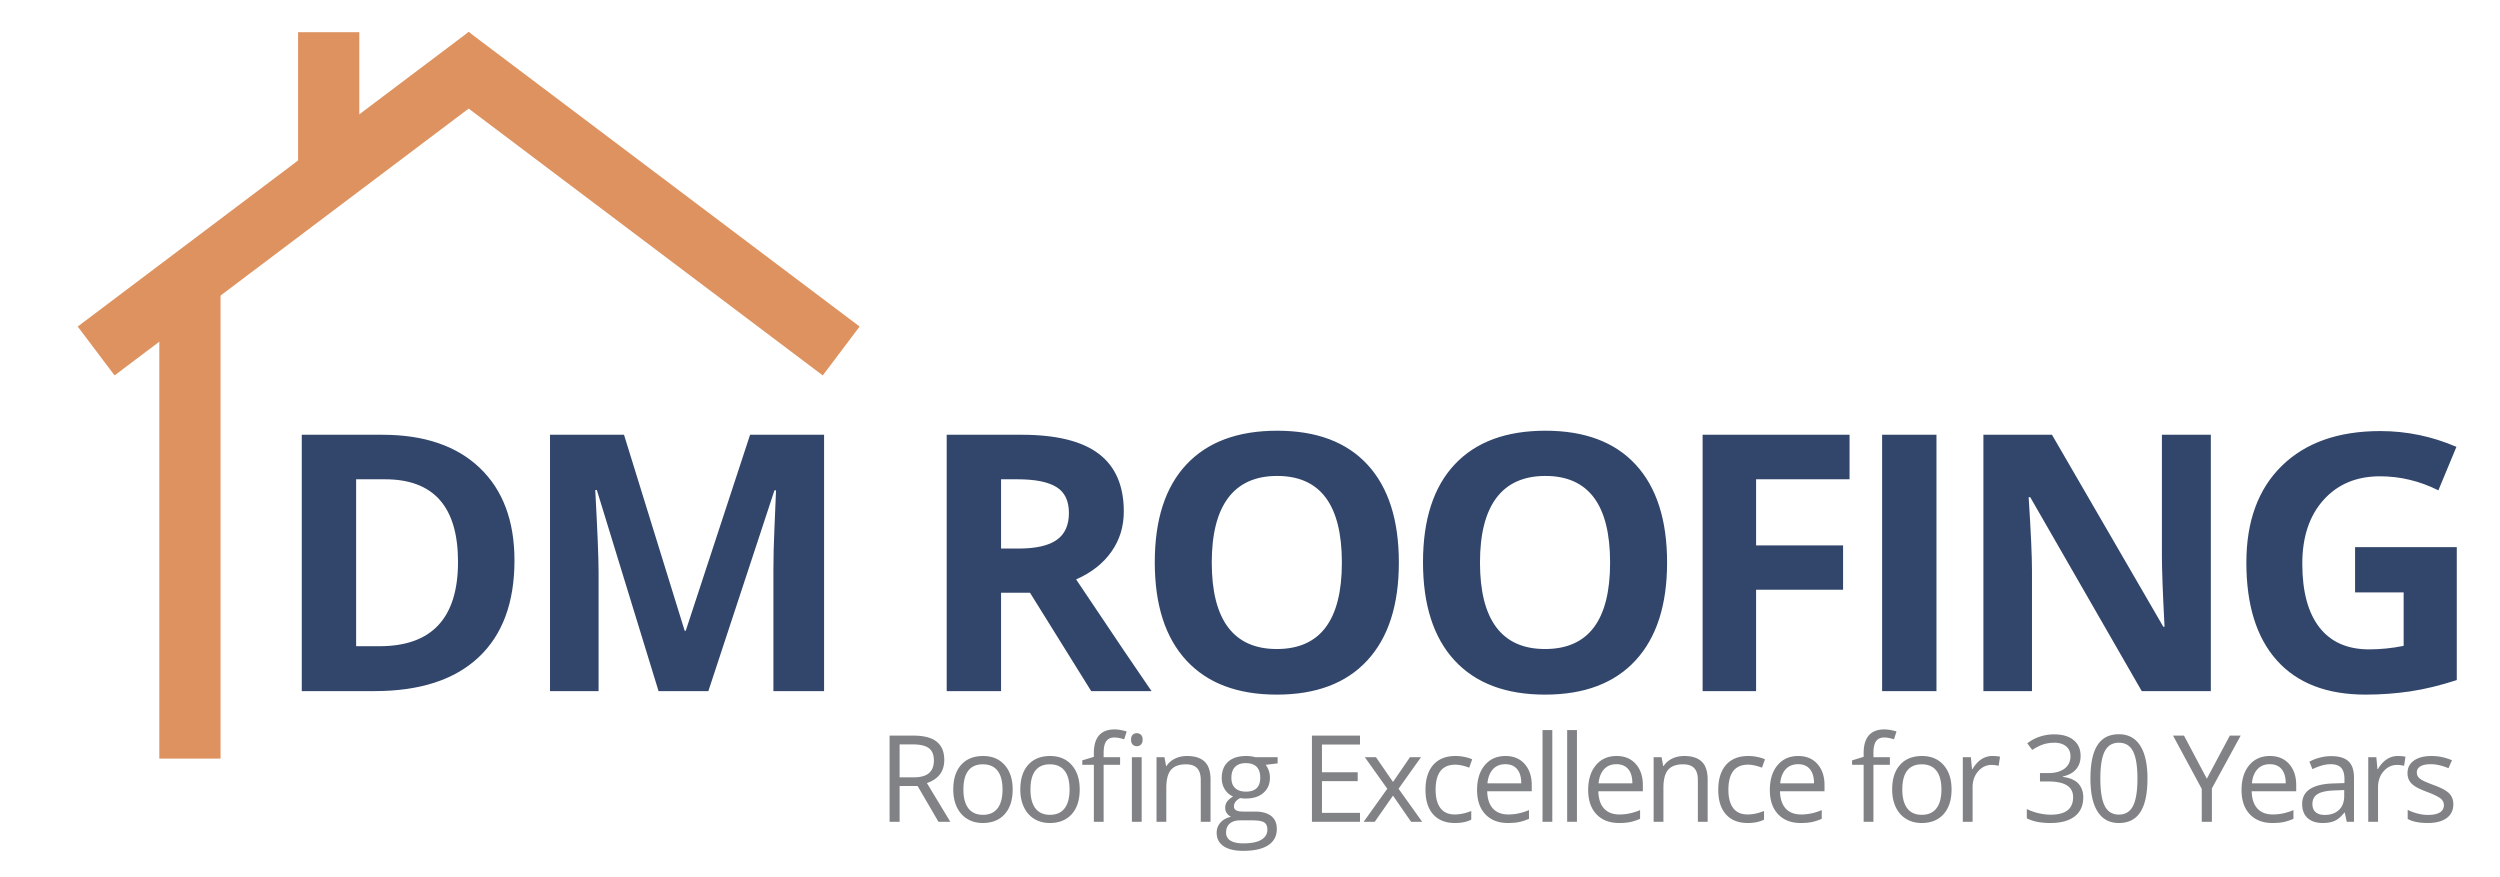
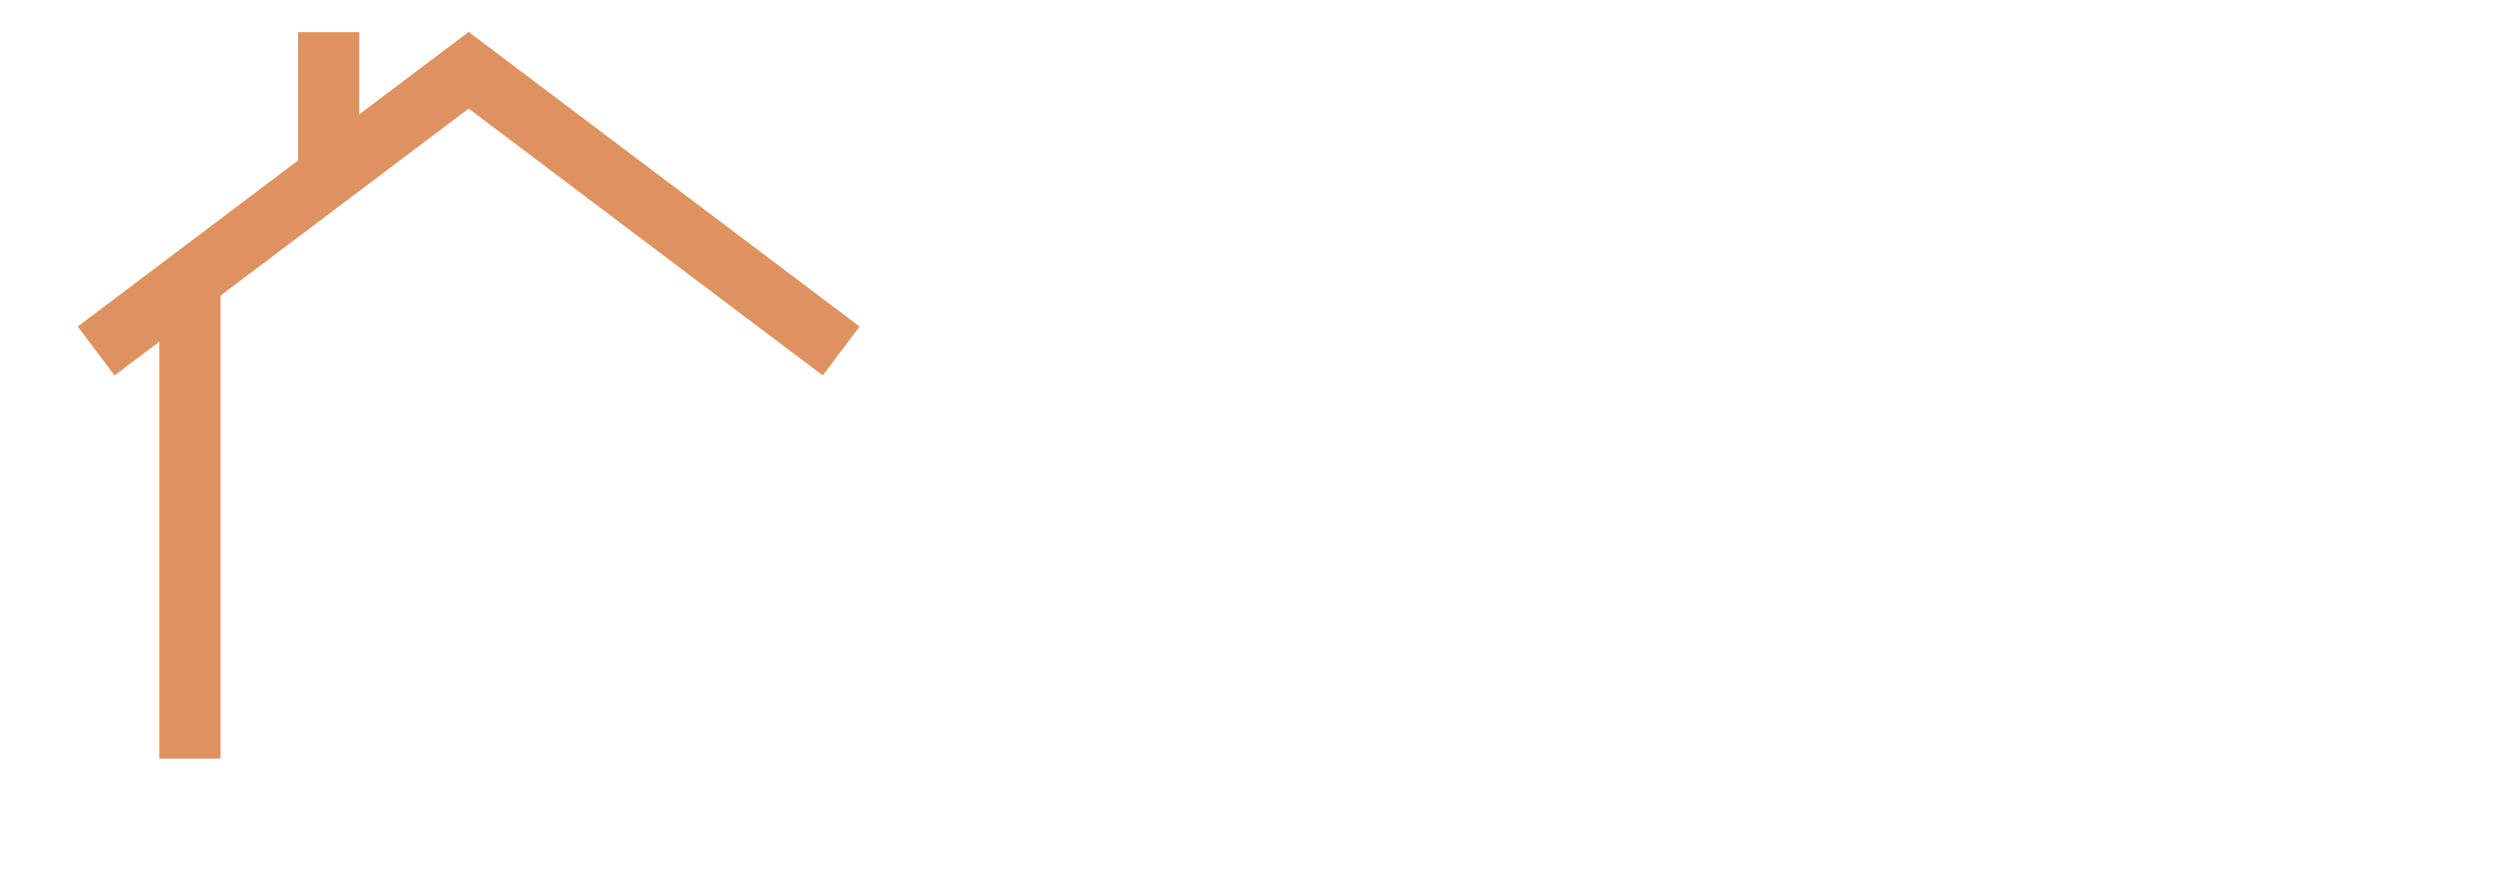
<svg xmlns="http://www.w3.org/2000/svg" version="1.1" id="Layer_1" x="0" y="0" width="612.618" height="215" xml:space="preserve">
  <path fill="#DD925F" d="M39.043 65.891h15v120h-15zM73.043 7.891h15v37.75h-15z" />
  <path transform="rotate(-52.999 158.218 49.893)" fill="#DD925F" d="M150.71-10.109h15v120h-15z" />
  <path transform="scale(-1) rotate(52.999 100.072 -143.363)" fill="#DD925F" d="M63.975-10.109h15v120h-15z" />
  <g fill="#32466B">
-     <path d="M126.07 137.343c0 10.341-2.943 18.262-8.83 23.762s-14.388 8.25-25.502 8.25H73.949v-62.82h19.723c10.255 0 18.219 2.707 23.891 8.121s8.507 12.976 8.507 22.687zm-13.836.344c0-13.492-5.958-20.238-17.875-20.238h-7.09v40.906h5.715c12.833-.001 19.25-6.89 19.25-20.668zM161.376 169.354l-15.125-49.285h-.387c.544 10.026.816 16.715.816 20.066v29.219h-11.902v-62.82h18.133l14.867 48.039h.258l15.77-48.039h18.133v62.82h-12.418V139.62c0-1.403.021-3.022.064-4.855s.236-6.703.58-14.609h-.387l-16.199 49.199h-12.203zM245.307 145.249v24.105h-13.32v-62.82h18.305c8.536 0 14.853 1.554 18.949 4.662 4.096 3.108 6.145 7.827 6.145 14.158 0 3.695-1.018 6.982-3.051 9.861-2.034 2.879-4.913 5.135-8.637 6.768 9.453 14.122 15.611 23.246 18.477 27.371h-14.781l-14.996-24.105h-7.091zm0-10.828h4.297c4.211 0 7.318-.702 9.324-2.105 2.005-1.403 3.008-3.609 3.008-6.617 0-2.979-1.024-5.099-3.072-6.359-2.049-1.261-5.221-1.891-9.518-1.891h-4.039v16.972zM342.787 137.858c0 10.398-2.578 18.391-7.734 23.977s-12.547 8.379-22.172 8.379-17.016-2.793-22.172-8.379-7.734-13.606-7.734-24.063 2.585-18.44 7.756-23.955c5.171-5.514 12.583-8.271 22.236-8.271s17.037 2.779 22.15 8.336c5.113 5.557 7.67 13.55 7.67 23.976zm-45.848 0c0 7.019 1.332 12.304 3.996 15.855s6.646 5.328 11.945 5.328c10.628 0 15.941-7.062 15.941-21.184 0-14.151-5.285-21.227-15.855-21.227-5.3 0-9.296 1.783-11.988 5.35s-4.039 8.86-4.039 15.878zM408.515 137.858c0 10.398-2.578 18.391-7.734 23.977s-12.547 8.379-22.172 8.379-17.016-2.793-22.172-8.379-7.734-13.606-7.734-24.063 2.585-18.44 7.756-23.955c5.17-5.514 12.582-8.271 22.236-8.271 9.653 0 17.037 2.779 22.15 8.336 5.113 5.557 7.67 13.55 7.67 23.976zm-45.848 0c0 7.019 1.332 12.304 3.996 15.855s6.646 5.328 11.945 5.328c10.627 0 15.941-7.062 15.941-21.184 0-14.151-5.285-21.227-15.855-21.227-5.3 0-9.296 1.783-11.988 5.35-2.693 3.568-4.039 8.86-4.039 15.878zM430.327 169.354h-13.105v-62.82h36.008v10.914h-22.902v16.199h21.313v10.871h-21.313v24.836zM461.207 169.354v-62.82h13.32v62.82h-13.32zM541.758 169.354h-16.93L497.5 121.831h-.387c.544 8.394.816 14.38.816 17.961v29.563h-11.902v-62.82h16.801l27.285 47.051h.301c-.43-8.164-.645-13.937-.645-17.316v-29.734h11.988v62.818zM577.106 134.077h24.922v32.57c-4.039 1.317-7.842 2.241-11.408 2.771s-7.212.795-10.936.795c-9.482 0-16.723-2.786-21.721-8.357-4.999-5.571-7.498-13.571-7.498-23.998 0-10.141 2.9-18.047 8.701-23.719s13.843-8.508 24.127-8.508c6.445 0 12.661 1.289 18.648 3.867l-4.426 10.656c-4.584-2.292-9.354-3.438-14.309-3.438-5.758 0-10.37 1.934-13.836 5.801-3.467 3.867-5.199 9.066-5.199 15.598 0 6.817 1.396 12.024 4.189 15.619s6.854 5.393 12.182 5.393c2.778 0 5.6-.286 8.465-.859v-13.105h-11.902v-11.086z" />
-   </g>
+     </g>
  <g fill="#808285">
-     <path d="M220.449 192.6v8.787h-2.457v-21.13h5.796c2.592 0 4.507.496 5.745 1.488s1.857 2.486 1.857 4.48c0 2.795-1.417 4.683-4.25 5.666l5.738 9.495h-2.905l-5.116-8.787h-4.408zm0-2.111h3.367c1.734 0 3.007-.345 3.816-1.033.809-.688 1.214-1.723 1.214-3.101 0-1.396-.412-2.403-1.236-3.021-.823-.616-2.146-.925-3.967-.925h-3.194v8.08zM248.151 193.452c0 2.582-.65 4.599-1.951 6.049s-3.098 2.175-5.392 2.175c-1.416 0-2.674-.332-3.771-.997-1.099-.665-1.946-1.619-2.544-2.861-.598-1.243-.896-2.698-.896-4.365 0-2.582.646-4.594 1.937-6.034 1.292-1.44 3.084-2.161 5.377-2.161 2.216 0 3.977.737 5.282 2.212 1.305 1.472 1.958 3.468 1.958 5.982zm-12.068 0c0 2.023.404 3.565 1.214 4.625.81 1.061 1.999 1.59 3.57 1.59 1.57 0 2.763-.527 3.577-1.583.813-1.055 1.221-2.599 1.221-4.632 0-2.014-.407-3.543-1.221-4.589-.814-1.045-2.017-1.568-3.606-1.568-1.57 0-2.756.516-3.556 1.547s-1.199 2.567-1.199 4.61zM264.579 193.452c0 2.582-.65 4.599-1.951 6.049s-3.098 2.175-5.392 2.175c-1.416 0-2.674-.332-3.771-.997-1.099-.665-1.946-1.619-2.544-2.861-.598-1.243-.896-2.698-.896-4.365 0-2.582.646-4.594 1.937-6.034 1.292-1.44 3.084-2.161 5.377-2.161 2.216 0 3.977.737 5.282 2.212 1.305 1.472 1.958 3.468 1.958 5.982zm-12.068 0c0 2.023.404 3.565 1.214 4.625.81 1.061 1.999 1.59 3.57 1.59 1.57 0 2.763-.527 3.577-1.583.813-1.055 1.221-2.599 1.221-4.632 0-2.014-.407-3.543-1.221-4.589-.814-1.045-2.017-1.568-3.606-1.568-1.57 0-2.756.516-3.556 1.547s-1.199 2.567-1.199 4.61zM274.475 187.411h-4.032v13.976h-2.399v-13.976h-2.833v-1.084l2.833-.867v-.882c0-3.893 1.7-5.839 5.102-5.839.839 0 1.821.168 2.948.506l-.621 1.922c-.925-.299-1.715-.448-2.37-.448-.906 0-1.575.302-2.009.903-.434.603-.65 1.568-.65 2.898v1.025h4.032v1.866zm2.688-6.157c0-.55.135-.951.404-1.207.27-.255.607-.383 1.012-.383.385 0 .718.13.997.39.279.261.419.66.419 1.2s-.14.941-.419 1.207a1.398 1.398 0 0 1-.997.397c-.404 0-.742-.133-1.012-.397-.269-.266-.404-.667-.404-1.207zm2.602 20.133h-2.399v-15.841h2.399v15.841zM294.241 201.387V191.14c0-1.291-.295-2.255-.882-2.891-.588-.636-1.509-.954-2.761-.954-1.657 0-2.871.448-3.643 1.345-.771.896-1.156 2.375-1.156 4.437v8.311h-2.398v-15.841h1.951l.39 2.168h.116c.491-.78 1.18-1.385 2.066-1.813s1.874-.644 2.963-.644c1.908 0 3.344.461 4.307 1.381.964.92 1.445 2.392 1.445 4.415v10.334h-2.398zM313.083 185.546v1.518l-2.935.348c.27.337.511.778.723 1.322s.318 1.158.318 1.843c0 1.552-.53 2.789-1.59 3.714-1.061.926-2.515 1.388-4.365 1.388-.472 0-.915-.038-1.329-.115-1.021.54-1.532 1.219-1.532 2.038 0 .434.178.754.534.961s.969.311 1.836.311h2.804c1.715 0 3.033.361 3.953 1.084s1.38 1.772 1.38 3.15c0 1.754-.703 3.091-2.109 4.011-1.407.921-3.46 1.381-6.157 1.381-2.072 0-3.669-.386-4.791-1.156-1.123-.771-1.685-1.859-1.685-3.267 0-.964.309-1.797.926-2.5.616-.703 1.483-1.181 2.602-1.432a2.509 2.509 0 0 1-1.02-.853 2.259 2.259 0 0 1-.412-1.344c0-.578.154-1.084.463-1.518s.795-.853 1.46-1.258c-.819-.337-1.486-.91-2.002-1.72s-.773-1.734-.773-2.775c0-1.734.521-3.071 1.562-4.011 1.04-.939 2.515-1.409 4.422-1.409.829 0 1.576.097 2.24.289h5.477zm-12.633 18.5c0 .858.361 1.509 1.084 1.951.723.443 1.759.665 3.107.665 2.015 0 3.505-.301 4.474-.903.969-.602 1.452-1.419 1.452-2.449 0-.858-.265-1.453-.795-1.785-.529-.333-1.526-.499-2.991-.499h-2.876c-1.089 0-1.938.261-2.544.78-.607.52-.911 1.267-.911 2.24zm1.301-13.427c0 1.108.313 1.946.939 2.515.627.569 1.499.854 2.616.854 2.342 0 3.513-1.137 3.513-3.411 0-2.38-1.186-3.57-3.556-3.57-1.128 0-1.995.304-2.602.911-.606.605-.91 1.507-.91 2.701zM333.264 201.387h-11.779v-21.13h11.779v2.182h-9.322v6.808h8.758v2.168h-8.758v7.776h9.322v2.196zM339.95 193.278l-5.507-7.732h2.731l4.177 6.07 4.163-6.07h2.702l-5.506 7.732 5.795 8.108h-2.717l-4.438-6.417-4.48 6.417h-2.717l5.797-8.108zM356.522 201.676c-2.293 0-4.068-.705-5.326-2.117-1.257-1.411-1.886-3.408-1.886-5.991 0-2.649.638-4.697 1.915-6.143 1.276-1.445 3.095-2.168 5.456-2.168.761 0 1.522.082 2.283.246s1.358.356 1.792.578l-.736 2.038a11.208 11.208 0 0 0-1.734-.527c-.627-.14-1.181-.21-1.662-.21-3.219 0-4.828 2.053-4.828 6.157 0 1.946.393 3.439 1.179 4.48.785 1.04 1.948 1.561 3.49 1.561 1.319 0 2.674-.284 4.062-.853v2.125c-1.061.549-2.395.824-4.005.824zM369.525 201.676c-2.342 0-4.189-.713-5.543-2.139s-2.03-3.406-2.03-5.94c0-2.553.629-4.582 1.886-6.085 1.258-1.503 2.946-2.255 5.066-2.255 1.984 0 3.555.653 4.711 1.959s1.734 3.027 1.734 5.167v1.518h-10.912c.049 1.859.519 3.271 1.409 4.234.892.964 2.146 1.445 3.766 1.445 1.705 0 3.392-.356 5.059-1.069v2.139a12.67 12.67 0 0 1-2.406.788c-.757.159-1.67.238-2.74.238zm-.65-14.409c-1.271 0-2.286.414-3.042 1.242-.757.829-1.202 1.976-1.337 3.44h8.281c0-1.513-.338-2.672-1.012-3.477-.674-.803-1.638-1.205-2.89-1.205zM380.389 201.387h-2.399v-22.489h2.399v22.489zM386.425 201.387h-2.398v-22.489h2.398v22.489zM396.754 201.676c-2.341 0-4.188-.713-5.542-2.139-1.354-1.426-2.031-3.406-2.031-5.94 0-2.553.629-4.582 1.887-6.085 1.257-1.503 2.945-2.255 5.065-2.255 1.985 0 3.556.653 4.712 1.959s1.734 3.027 1.734 5.167v1.518h-10.912c.048 1.859.518 3.271 1.409 4.234.891.964 2.146 1.445 3.765 1.445 1.706 0 3.392-.356 5.059-1.069v2.139c-.848.367-1.649.629-2.406.788s-1.67.238-2.74.238zm-.65-14.409c-1.271 0-2.285.414-3.042 1.242-.757.829-1.202 1.976-1.337 3.44h8.281c0-1.513-.337-2.672-1.012-3.477-.674-.803-1.638-1.205-2.89-1.205zM416.059 201.387V191.14c0-1.291-.295-2.255-.882-2.891-.588-.636-1.509-.954-2.761-.954-1.657 0-2.871.448-3.643 1.345-.771.896-1.156 2.375-1.156 4.437v8.311h-2.398v-15.841h1.951l.39 2.168h.116c.491-.78 1.18-1.385 2.066-1.813s1.874-.644 2.963-.644c1.908 0 3.344.461 4.307 1.381.964.92 1.445 2.392 1.445 4.415v10.334h-2.398zM428.266 201.676c-2.293 0-4.068-.705-5.325-2.117-1.258-1.411-1.887-3.408-1.887-5.991 0-2.649.639-4.697 1.915-6.143 1.277-1.445 3.096-2.168 5.456-2.168.762 0 1.522.082 2.284.246.761.164 1.358.356 1.792.578l-.737 2.038c-.53-.212-1.108-.388-1.734-.527s-1.181-.21-1.662-.21c-3.218 0-4.827 2.053-4.827 6.157 0 1.946.393 3.439 1.178 4.48.785 1.04 1.949 1.561 3.49 1.561 1.32 0 2.674-.284 4.062-.853v2.125c-1.061.549-2.396.824-4.005.824zM441.269 201.676c-2.342 0-4.189-.713-5.543-2.139s-2.03-3.406-2.03-5.94c0-2.553.629-4.582 1.886-6.085 1.258-1.503 2.946-2.255 5.066-2.255 1.984 0 3.555.653 4.711 1.959s1.734 3.027 1.734 5.167v1.518h-10.912c.049 1.859.519 3.271 1.409 4.234.892.964 2.146 1.445 3.766 1.445 1.705 0 3.392-.356 5.059-1.069v2.139a12.67 12.67 0 0 1-2.406.788c-.758.159-1.671.238-2.74.238zm-.651-14.409c-1.271 0-2.286.414-3.042 1.242-.757.829-1.202 1.976-1.337 3.44h8.281c0-1.513-.338-2.672-1.012-3.477-.674-.803-1.638-1.205-2.89-1.205zM463.111 187.411h-4.032v13.976h-2.399v-13.976h-2.833v-1.084l2.833-.867v-.882c0-3.893 1.7-5.839 5.102-5.839.839 0 1.821.168 2.948.506l-.621 1.922c-.925-.299-1.715-.448-2.37-.448-.906 0-1.575.302-2.009.903-.434.603-.65 1.568-.65 2.898v1.025h4.032v1.866zM478.224 193.452c0 2.582-.65 4.599-1.951 6.049s-3.098 2.175-5.391 2.175c-1.416 0-2.674-.332-3.772-.997s-1.946-1.619-2.544-2.861c-.598-1.243-.896-2.698-.896-4.365 0-2.582.646-4.594 1.937-6.034s3.083-2.161 5.377-2.161c2.216 0 3.977.737 5.282 2.212 1.305 1.472 1.958 3.468 1.958 5.982zm-12.069 0c0 2.023.405 3.565 1.215 4.625.809 1.061 1.999 1.59 3.569 1.59s2.763-.527 3.577-1.583c.814-1.055 1.222-2.599 1.222-4.632 0-2.014-.407-3.543-1.222-4.589-.814-1.045-2.016-1.568-3.605-1.568-1.571 0-2.756.516-3.556 1.547s-1.2 2.567-1.2 4.61zM488.206 185.257c.703 0 1.335.059 1.894.174l-.333 2.226c-.655-.145-1.233-.217-1.734-.217-1.281 0-2.377.521-3.288 1.562-.91 1.04-1.365 2.336-1.365 3.888v8.498h-2.399v-15.841h1.98l.274 2.935h.115c.588-1.031 1.296-1.826 2.125-2.385a4.773 4.773 0 0 1 2.731-.84zM509.847 185.229c0 1.349-.378 2.452-1.135 3.31-.756.857-1.828 1.431-3.216 1.72v.116c1.696.212 2.953.751 3.772 1.618s1.229 2.005 1.229 3.411c0 2.014-.698 3.563-2.096 4.646s-3.382 1.626-5.955 1.626c-1.117 0-2.141-.084-3.071-.253a10.486 10.486 0 0 1-2.71-.889v-2.283c.916.453 1.892.797 2.927 1.033 1.036.236 2.017.354 2.941.354 3.652 0 5.478-1.431 5.478-4.292 0-2.563-2.014-3.845-6.041-3.845h-2.081v-2.066h2.11c1.647 0 2.953-.364 3.916-1.092.964-.728 1.445-1.736 1.445-3.027 0-1.031-.354-1.841-1.062-2.429-.709-.587-1.67-.882-2.884-.882-.925 0-1.797.126-2.616.376-.818.251-1.754.714-2.804 1.388l-1.214-1.619a10.105 10.105 0 0 1 2.999-1.611 10.902 10.902 0 0 1 3.577-.585c2.052 0 3.646.47 4.784 1.409 1.138.939 1.707 2.228 1.707 3.866zM526.231 190.793c0 3.651-.576 6.379-1.728 8.181s-2.912 2.702-5.282 2.702c-2.274 0-4.004-.922-5.188-2.768-1.186-1.845-1.778-4.55-1.778-8.115 0-3.681.573-6.412 1.721-8.195 1.146-1.782 2.895-2.674 5.246-2.674 2.293 0 4.034.931 5.225 2.79s1.784 4.553 1.784 8.079zm-11.547 0c0 3.073.361 5.312 1.084 6.713.723 1.402 1.874 2.104 3.454 2.104 1.6 0 2.758-.711 3.476-2.132s1.077-3.649 1.077-6.685-.359-5.259-1.077-6.67c-.718-1.412-1.876-2.118-3.476-2.118-1.58 0-2.731.696-3.454 2.089s-1.084 3.626-1.084 6.699zM540.776 190.821l5.637-10.564h2.659l-7.054 12.936v8.194h-2.485v-8.079l-7.039-13.051h2.688l5.594 10.564zM556.856 201.676c-2.341 0-4.188-.713-5.542-2.139-1.354-1.426-2.031-3.406-2.031-5.94 0-2.553.629-4.582 1.887-6.085 1.257-1.503 2.945-2.255 5.065-2.255 1.985 0 3.556.653 4.712 1.959s1.734 3.027 1.734 5.167v1.518H551.77c.048 1.859.518 3.271 1.409 4.234.891.964 2.146 1.445 3.765 1.445 1.706 0 3.392-.356 5.059-1.069v2.139c-.848.367-1.649.629-2.406.788s-1.67.238-2.741.238zm-.65-14.409c-1.271 0-2.285.414-3.042 1.242-.757.829-1.202 1.976-1.337 3.44h8.281c0-1.513-.337-2.672-1.012-3.477-.673-.803-1.637-1.205-2.89-1.205zM575.063 201.387l-.477-2.255h-.116c-.79.993-1.577 1.665-2.362 2.017-.786.352-1.766.527-2.941.527-1.57 0-2.802-.404-3.693-1.214-.891-.81-1.337-1.961-1.337-3.454 0-3.199 2.559-4.876 7.675-5.03l2.688-.086v-.983c0-1.243-.268-2.16-.802-2.753-.535-.593-1.391-.889-2.565-.889-1.32 0-2.813.404-4.48 1.214l-.737-1.836a11.28 11.28 0 0 1 2.565-.997c.93-.24 1.862-.361 2.797-.361 1.888 0 3.288.419 4.198 1.258.91.838 1.366 2.182 1.366 4.032v10.811h-1.779zm-5.42-1.691c1.494 0 2.667-.41 3.52-1.229.853-.819 1.279-1.966 1.279-3.44v-1.431l-2.399.102c-1.908.067-3.283.363-4.126.889-.844.525-1.265 1.342-1.265 2.449 0 .867.262 1.527.787 1.98s1.259.68 2.204.68zM587.56 185.257c.703 0 1.334.059 1.893.174l-.332 2.226c-.655-.145-1.233-.217-1.734-.217-1.281 0-2.378.521-3.288 1.562-.91 1.04-1.366 2.336-1.366 3.888v8.498h-2.398v-15.841h1.979l.274 2.935h.116c.587-1.031 1.296-1.826 2.124-2.385a4.772 4.772 0 0 1 2.732-.84zM601.184 197.065c0 1.475-.549 2.611-1.647 3.411s-2.641 1.199-4.625 1.199c-2.101 0-3.738-.332-4.914-.997v-2.226c.761.386 1.577.688 2.45.91.871.222 1.712.333 2.521.333 1.253 0 2.216-.2 2.891-.601.675-.399 1.012-1.009 1.012-1.828 0-.616-.268-1.144-.802-1.582-.535-.438-1.578-.956-3.129-1.554-1.475-.55-2.522-1.028-3.144-1.438-.622-.409-1.084-.874-1.388-1.395s-.455-1.142-.455-1.864c0-1.291.524-2.311 1.575-3.058 1.05-.746 2.49-1.12 4.321-1.12 1.705 0 3.372.348 5.001 1.041l-.853 1.951c-1.59-.655-3.031-.982-4.322-.982-1.137 0-1.994.178-2.572.534s-.867.849-.867 1.475c0 .424.108.785.325 1.084s.565.583 1.048.853c.481.27 1.406.66 2.775 1.171 1.879.685 3.147 1.373 3.808 2.066.661.696.991 1.568.991 2.617z" />
-   </g>
+     </g>
</svg>